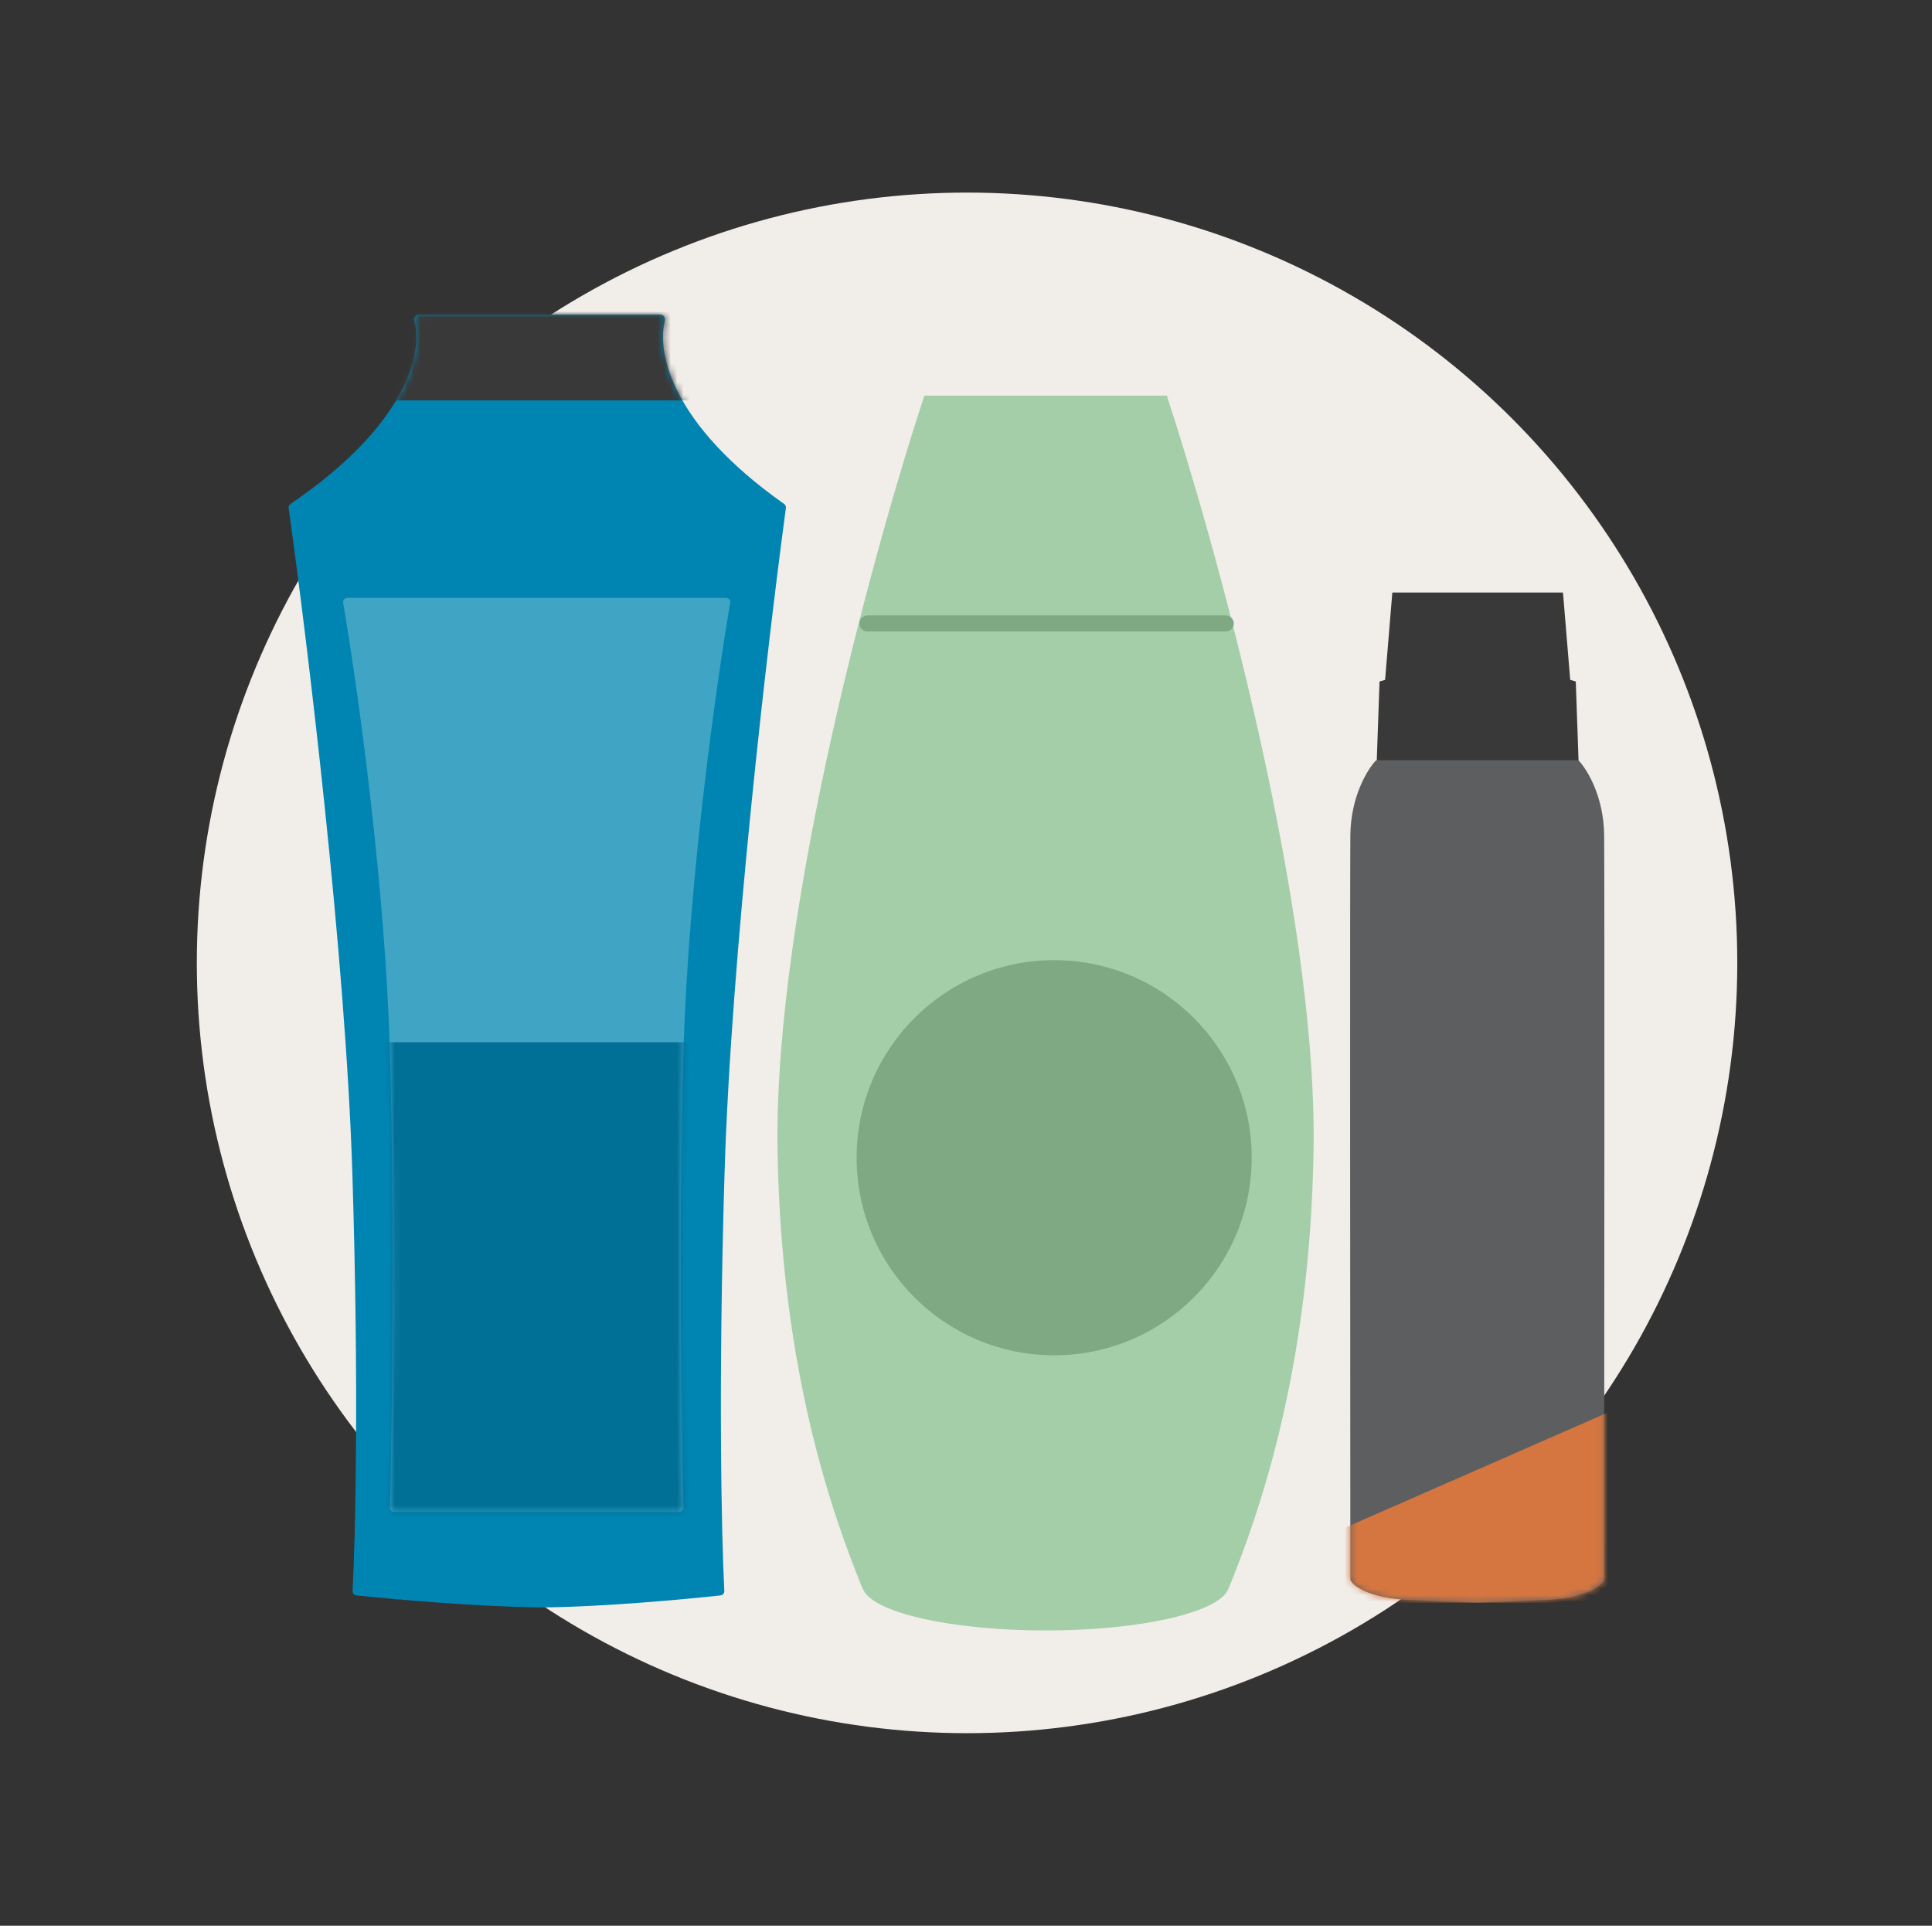
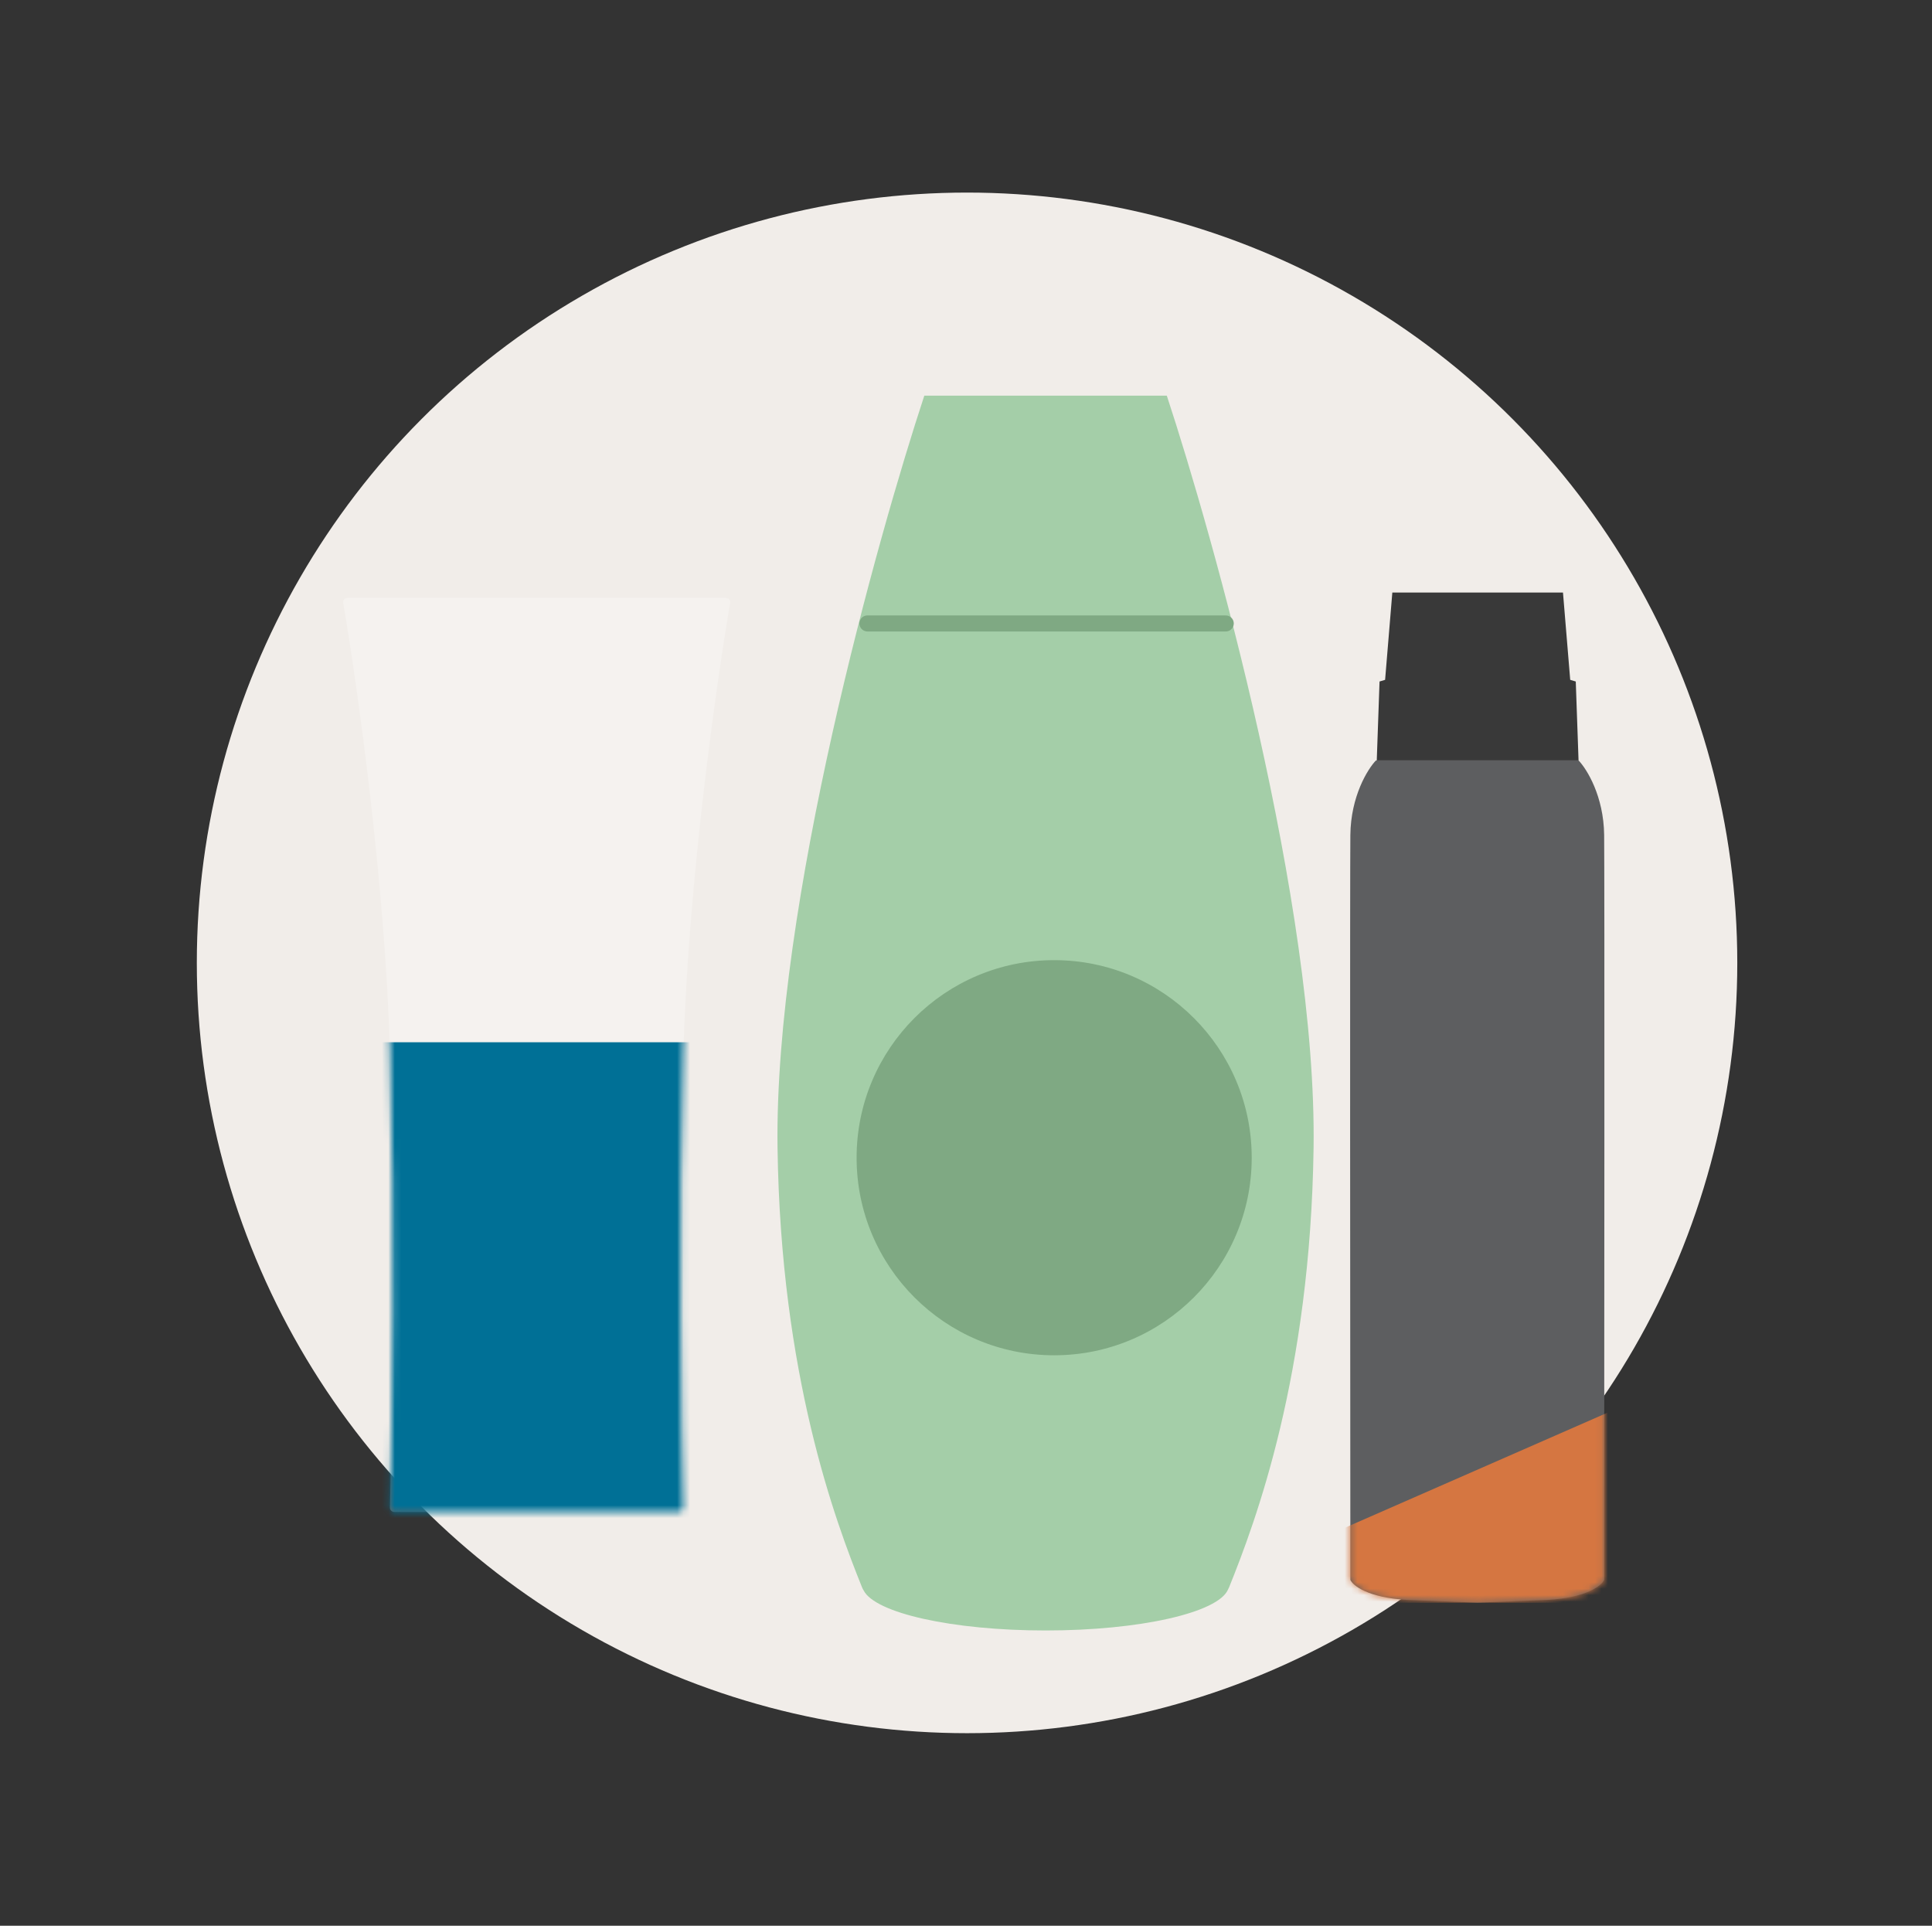
<svg xmlns="http://www.w3.org/2000/svg" width="301" height="300" viewBox="0 0 301 300" fill="none">
  <rect x="0" y="0" width="301" height="300" fill="#333333" stroke="none" />
  <circle cx="150.664" cy="150" r="120" fill="#F1EDE9" />
  <path fill-rule="evenodd" clip-rule="evenodd" d="M144.005 61.638H162.895H181.785C188.966 83.425 205.183 141.062 204.652 178.826C204.155 214.262 195.643 236.967 191.492 247.269C191.442 247.393 191.384 247.512 191.319 247.626C189.781 251.21 177.646 254 162.904 254C148.35 254 136.337 251.28 134.553 247.763C134.454 247.608 134.369 247.443 134.299 247.269C130.148 236.967 121.635 214.262 121.138 178.826C120.607 141.062 136.824 83.425 144.005 61.638Z" fill="#A4CEA8" />
  <path d="M135.145 97.122H190.966" stroke="#7FA983" stroke-width="2.5" stroke-linecap="round" />
  <circle cx="164.235" cy="180.352" r="30.778" fill="#7FA983" />
-   <path fill-rule="evenodd" clip-rule="evenodd" d="M83.707 49H65.245C64.761 49 64.428 49.5 64.552 49.968C65.849 54.891 63.576 66.051 45.264 78.503C45.052 78.647 44.931 78.89 44.967 79.144C47.874 99.859 53.839 148.923 54.898 182.84C55.935 216.089 55.373 239.566 54.933 247.836C54.914 248.193 55.175 248.497 55.531 248.535C61.536 249.166 74.284 250.286 83.707 250.398V250.407C83.947 250.407 84.19 250.406 84.436 250.405C84.69 250.406 84.943 250.407 85.192 250.407V250.397C94.251 250.281 106.472 249.167 112.251 248.537C112.605 248.498 112.864 248.196 112.846 247.84C112.422 239.574 111.88 216.095 112.879 182.84C113.899 148.917 119.645 99.843 122.443 79.135C122.477 78.885 122.361 78.648 122.156 78.503C104.51 66.043 102.33 54.875 103.586 49.957C103.704 49.492 103.372 49 102.892 49H85.192H83.707Z" fill="#0085B2" />
  <mask id="mask0_207_5900" style="mask-type:alpha" maskUnits="userSpaceOnUse" x="44" y="49" width="79" height="202">
-     <path fill-rule="evenodd" clip-rule="evenodd" d="M83.707 49H65.245C64.761 49 64.428 49.5 64.552 49.968C65.849 54.891 63.576 66.051 45.264 78.503C45.052 78.647 44.931 78.89 44.967 79.144C47.874 99.859 53.839 148.923 54.898 182.84C55.935 216.089 55.373 239.566 54.933 247.836C54.914 248.193 55.175 248.497 55.531 248.535C61.536 249.166 74.284 250.286 83.707 250.398V250.407C83.947 250.407 84.19 250.406 84.436 250.405C84.69 250.406 84.943 250.407 85.192 250.407V250.397C94.251 250.281 106.472 249.167 112.251 248.537C112.605 248.498 112.864 248.196 112.846 247.84C112.422 239.574 111.88 216.095 112.879 182.84C113.899 148.917 119.645 99.843 122.443 79.135C122.477 78.885 122.361 78.648 122.156 78.503C104.51 66.043 102.33 54.875 103.586 49.957C103.704 49.492 103.372 49 102.892 49H85.192H83.707Z" fill="#D9D9D9" />
-   </mask>
+     </mask>
  <g mask="url(#mask0_207_5900)">
-     <rect x="59.488" y="42.151" width="51.681" height="20.223" fill="#393939" />
-   </g>
+     </g>
  <path fill-rule="evenodd" clip-rule="evenodd" d="M83.612 93.137H54.127C53.711 93.137 53.393 93.501 53.463 93.911C55.658 106.757 59.982 137.43 60.739 163.691C61.499 190.035 61.077 221.65 60.756 234.859C60.747 235.236 61.05 235.533 61.428 235.533H83.612H83.613H105.798C106.175 235.533 106.479 235.236 106.469 234.859C106.149 221.65 105.726 190.035 106.486 163.691C107.244 137.43 111.568 106.757 113.762 93.911C113.833 93.501 113.515 93.137 113.098 93.137H83.613H83.612Z" fill="white" fill-opacity="0.25" />
  <mask id="mask1_207_5900" style="mask-type:alpha" maskUnits="userSpaceOnUse" x="53" y="93" width="61" height="143">
    <path fill-rule="evenodd" clip-rule="evenodd" d="M83.616 93.137H54.131C53.715 93.137 53.397 93.501 53.467 93.911C55.661 106.757 59.986 137.43 60.743 163.691C61.503 190.035 61.08 221.65 60.76 234.859C60.751 235.236 61.054 235.533 61.431 235.533H83.616H83.617H105.802C106.179 235.533 106.483 235.236 106.473 234.859C106.153 221.65 105.73 190.035 106.49 163.691C107.248 137.43 111.572 106.757 113.766 93.911C113.837 93.501 113.518 93.137 113.102 93.137H83.617H83.616Z" fill="#D9D9D9" />
  </mask>
  <g mask="url(#mask1_207_5900)">
    <rect x="53.875" y="162.366" width="59.546" height="77.522" fill="#007096" />
  </g>
  <path fill-rule="evenodd" clip-rule="evenodd" d="M229.998 92.31H216.921L215.795 105.907L214.929 106.166L214.496 118.464H229.998H230.431H245.933L245.5 106.166L244.634 105.907L243.508 92.31H230.431H229.998Z" fill="#393939" />
  <path fill-rule="evenodd" clip-rule="evenodd" d="M214.366 118.464C213.067 119.821 210.451 124.041 210.382 130.069C210.313 136.097 210.353 209.947 210.382 246.118C210.786 247.013 213.119 248.889 219.216 249.236L230.089 249.664V249.669L230.152 249.666L230.214 249.669V249.664L241.088 249.236C247.185 248.889 249.517 247.013 249.922 246.118C249.95 209.947 249.991 136.097 249.922 130.069C249.852 124.041 247.237 119.821 245.938 118.464H230.214H230.089H214.366Z" fill="#5D5E60" />
  <mask id="mask2_207_5900" style="mask-type:alpha" maskUnits="userSpaceOnUse" x="210" y="118" width="40" height="132">
-     <path fill-rule="evenodd" clip-rule="evenodd" d="M214.366 118.464C213.067 119.821 210.451 124.041 210.382 130.069C210.313 136.096 210.353 209.946 210.382 246.118C210.786 247.013 213.119 248.889 219.216 249.236L230.089 249.664V249.669L230.152 249.666L230.214 249.669V249.664L241.088 249.236C247.185 248.889 249.517 247.013 249.922 246.118C249.95 209.946 249.991 136.096 249.922 130.069C249.852 124.041 247.237 119.821 245.938 118.464H230.214H230.089H214.366Z" fill="#5D5E60" />
+     <path fill-rule="evenodd" clip-rule="evenodd" d="M214.366 118.464C213.067 119.821 210.451 124.041 210.382 130.069C210.313 136.096 210.353 209.946 210.382 246.118C210.786 247.013 213.119 248.889 219.216 249.236L230.089 249.664L230.152 249.666L230.214 249.669V249.664L241.088 249.236C247.185 248.889 249.517 247.013 249.922 246.118C249.95 209.946 249.991 136.096 249.922 130.069C249.852 124.041 247.237 119.821 245.938 118.464H230.214H230.089H214.366Z" fill="#5D5E60" />
  </mask>
  <g mask="url(#mask2_207_5900)">
    <path d="M252.083 219.352L209.254 238.119V249.669H252.083V219.352Z" fill="#D57641" />
  </g>
</svg>